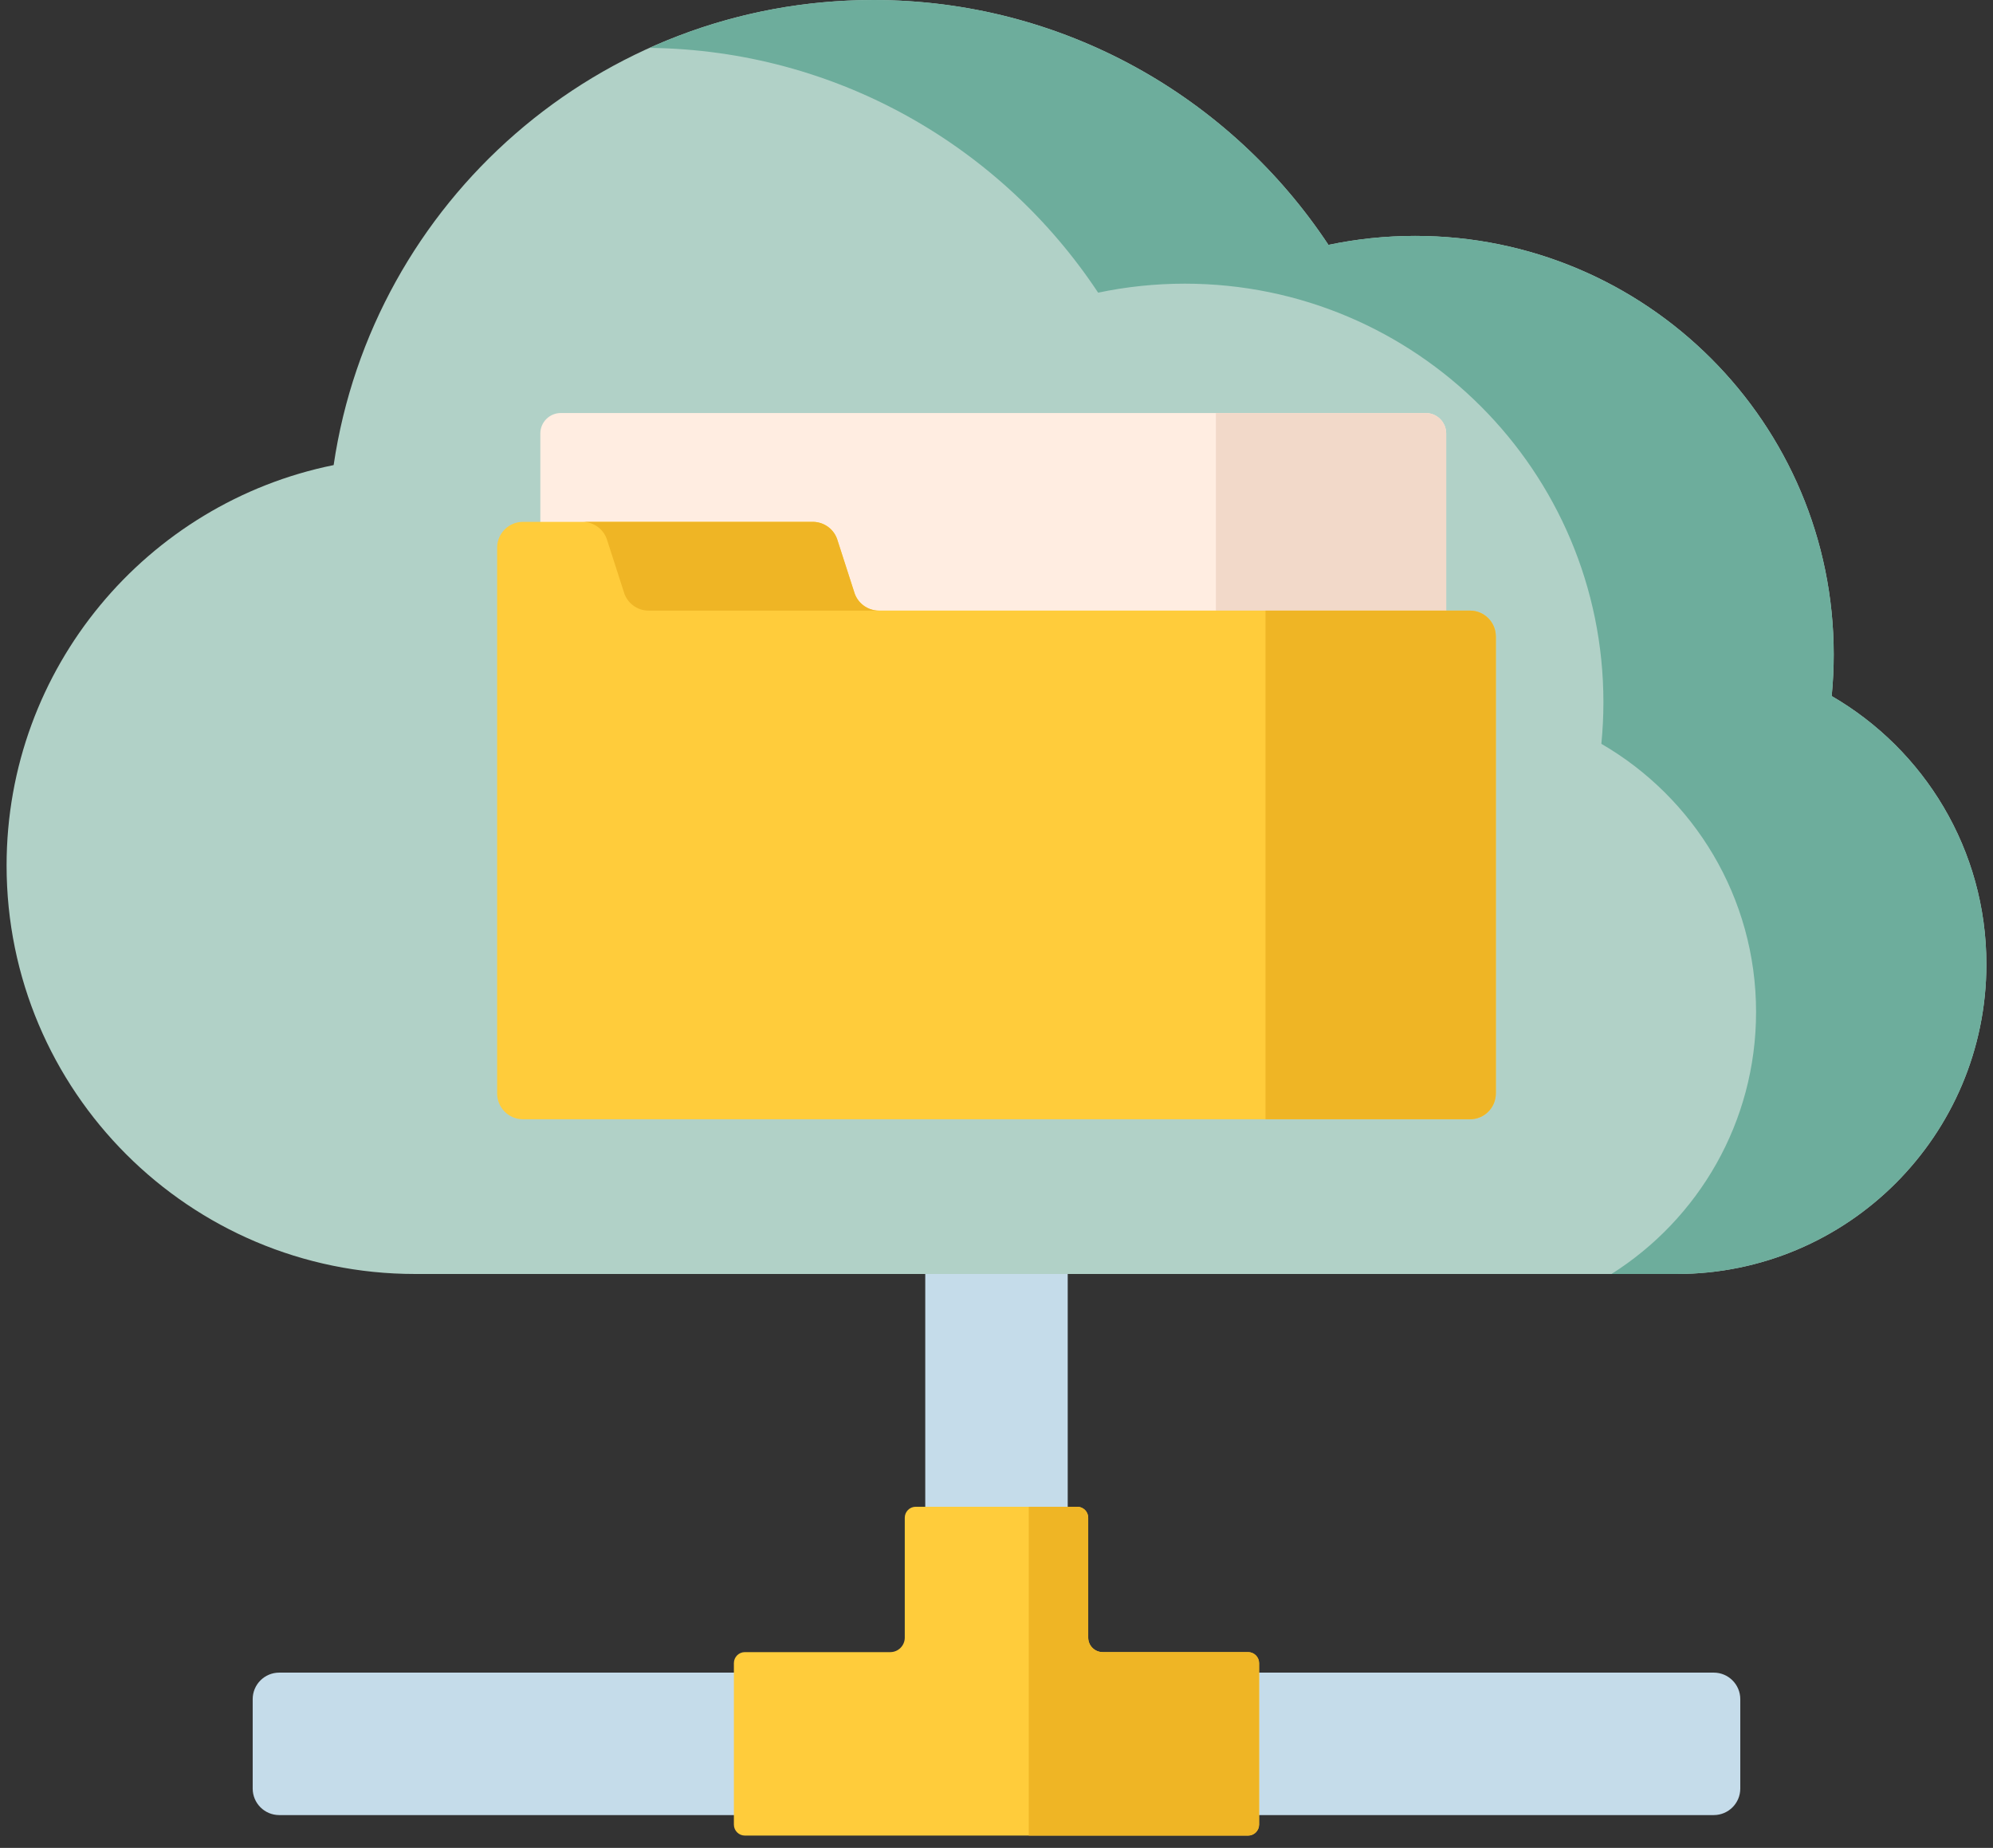
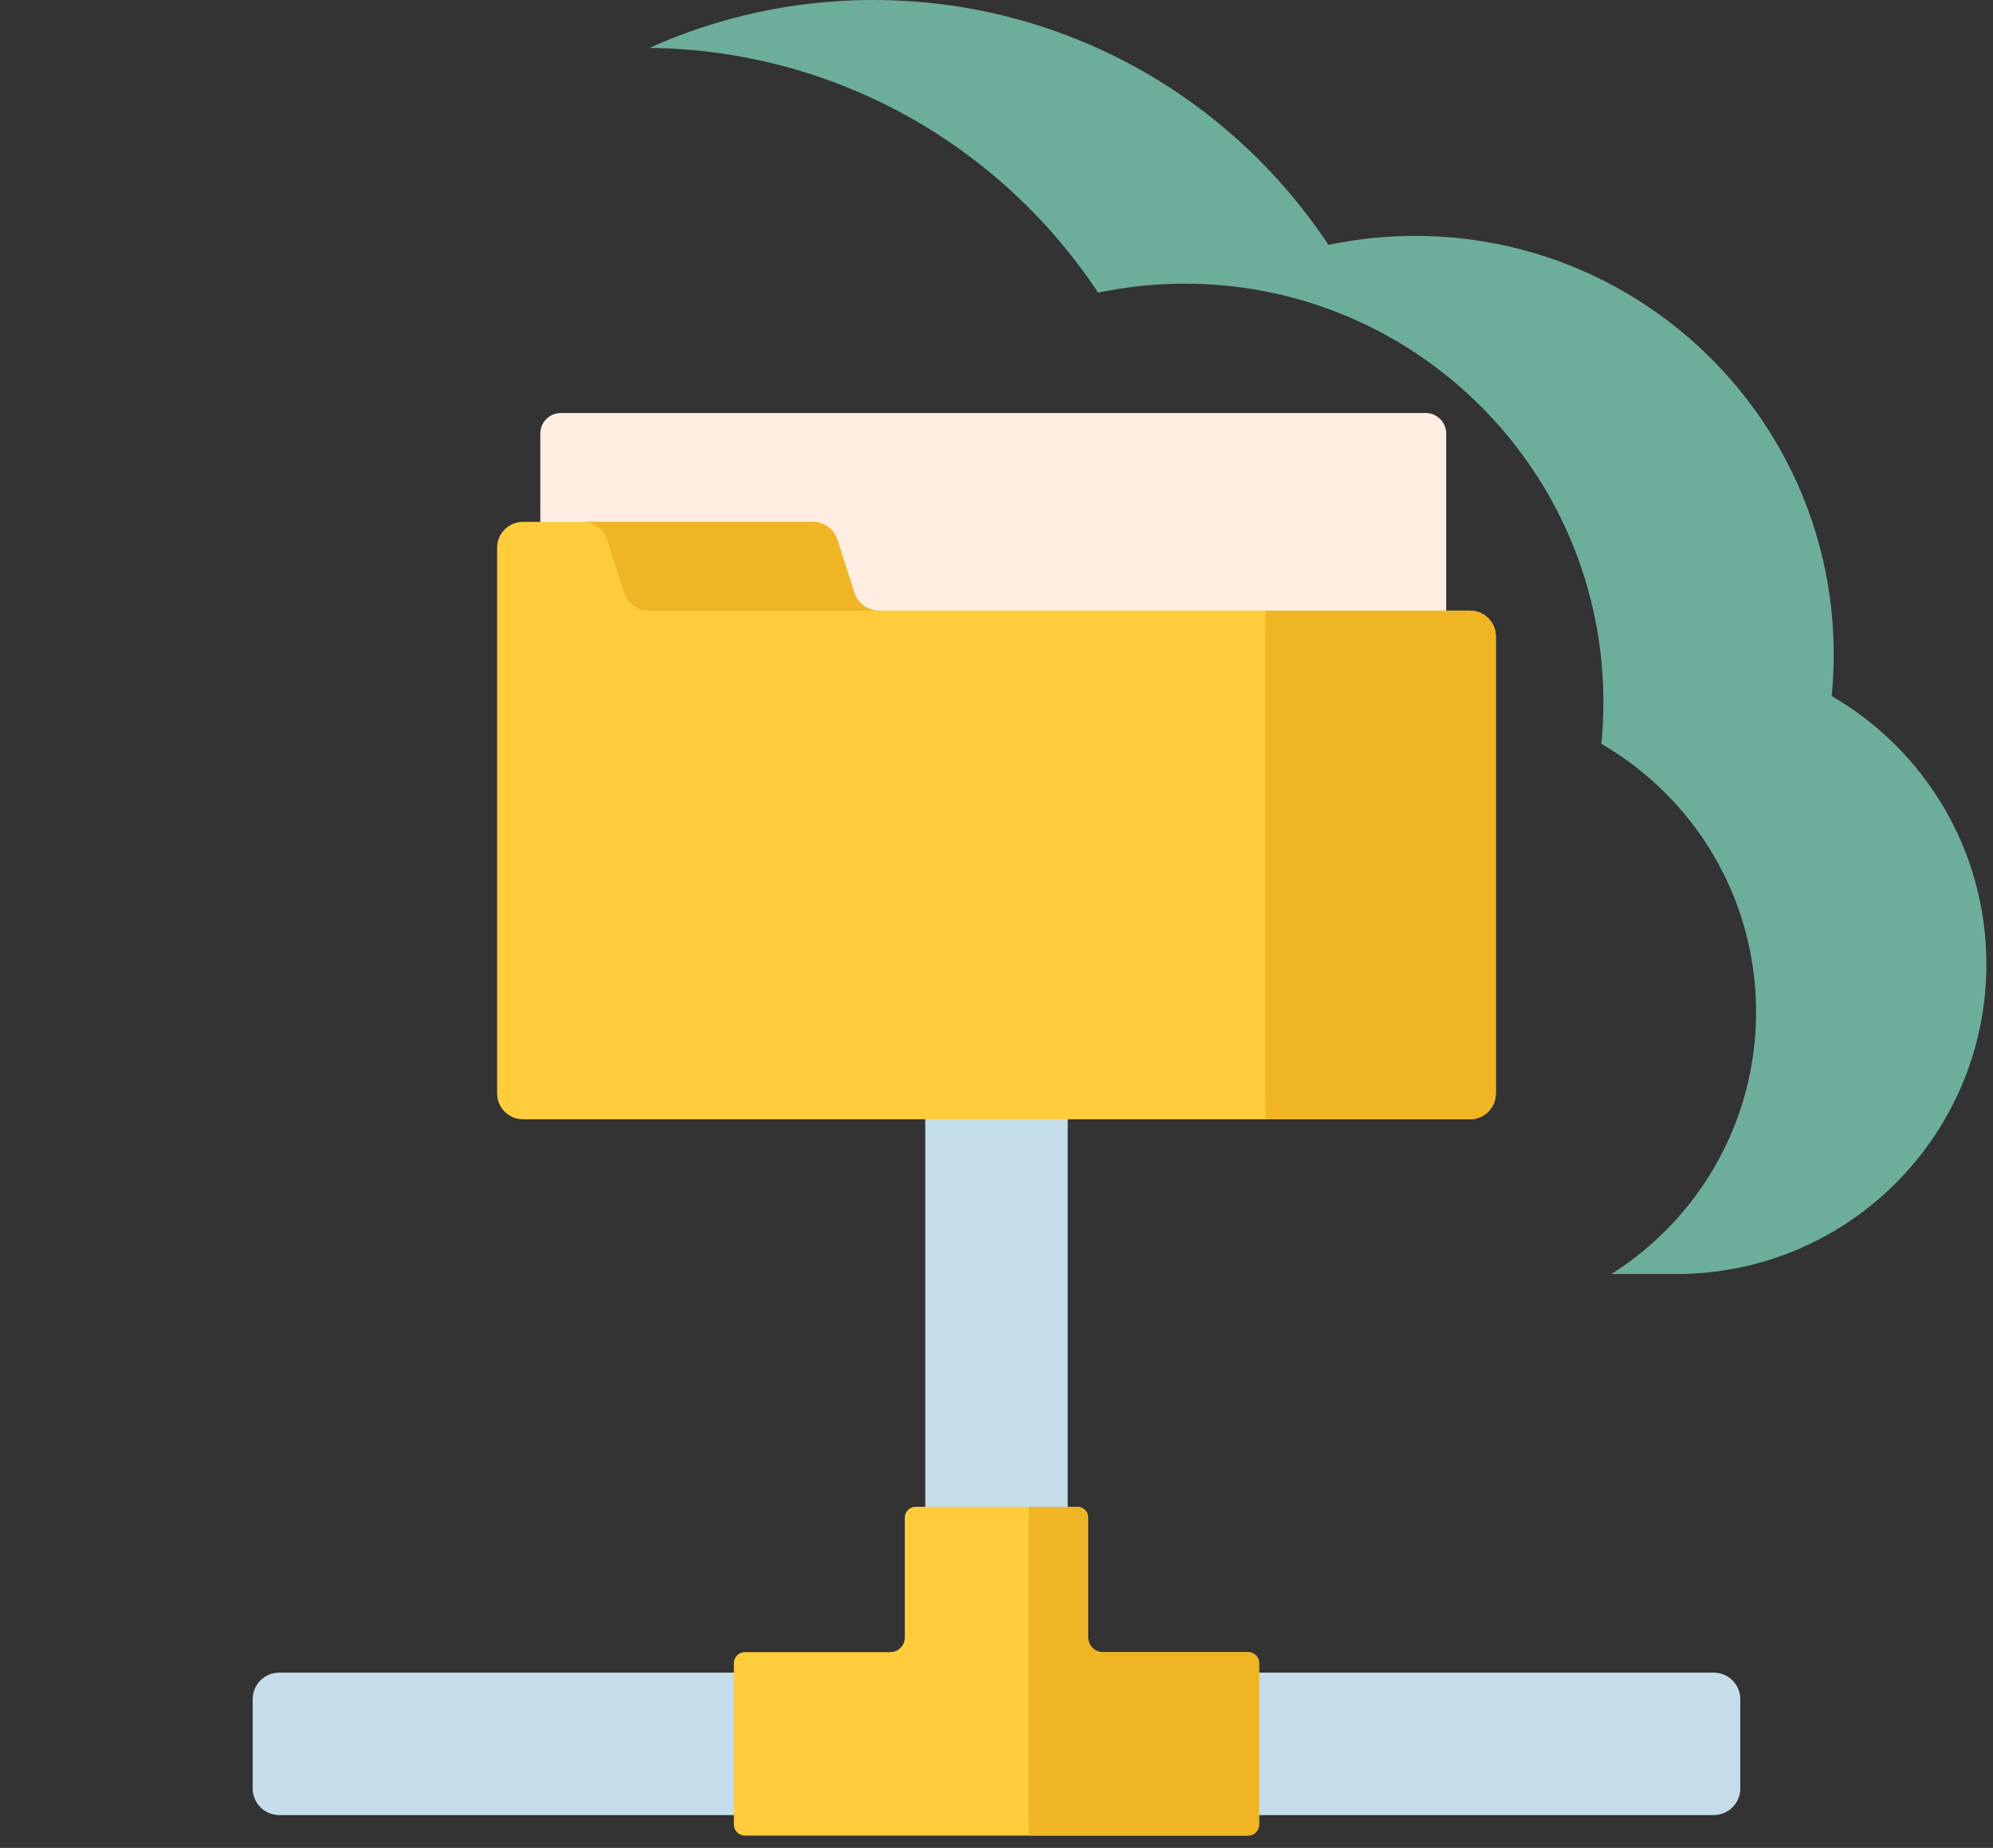
<svg xmlns="http://www.w3.org/2000/svg" width="151px" height="140px" viewBox="0 0 151 140" version="1.1">
  <rect x="0" y="0" width="151" height="140" fill="#333333" stroke="none" />
  <title>0A209580-A04D-47C6-913E-A45EC536A4C0</title>
  <desc>Created with sketchtool.</desc>
  <g id="mark:us" stroke="none" stroke-width="1" fill="none" fill-rule="evenodd">
    <g id="1_Start" transform="translate(-646, -1121)">
      <g id="Intro" transform="translate(0, 656)">
        <g id="Stacked-Group-2" transform="translate(150, 460)">
          <g id="Funktion-Copy" transform="translate(391, 0)">
            <g id="Icon/1" transform="translate(105.499, 0)">
              <g id="1377829" transform="translate(0, 5)">
-                 <path d="M80.397,126.72 L80.397,73.429 L69.603,73.429 L69.603,126.72 L20.657,126.72 C19.547,126.72 18.646,127.62 18.646,128.731 L18.646,135.503 C18.646,136.613 19.547,137.513 20.657,137.513 L129.343,137.513 C130.453,137.513 131.354,136.614 131.354,135.503 L131.354,128.731 C131.354,127.621 130.453,126.72 129.343,126.72 L80.397,126.72 Z" id="Path" fill="#C5DCEA" fill-rule="nonzero" />
+                 <path d="M80.397,126.72 L80.397,73.429 L69.603,73.429 L69.603,126.72 L20.657,126.72 C19.547,126.72 18.646,127.62 18.646,128.731 L18.646,135.503 C18.646,136.613 19.547,137.513 20.657,137.513 L129.343,137.513 C130.453,137.513 131.354,136.614 131.354,135.503 L131.354,128.731 C131.354,127.621 130.453,126.72 129.343,126.72 Z" id="Path" fill="#C5DCEA" fill-rule="nonzero" />
                <path d="M55.104,138.233 L55.104,126.001 C55.104,125.541 55.476,125.167 55.936,125.167 L66.953,125.167 C67.559,125.167 68.051,124.675 68.051,124.069 L68.051,114.987 C68.051,114.527 68.424,114.154 68.883,114.154 L81.117,114.154 C81.576,114.154 81.949,114.527 81.949,114.987 L81.949,124.069 C81.949,124.677 82.441,125.167 83.047,125.167 L94.062,125.167 C94.522,125.167 94.896,125.541 94.896,126.001 L94.896,138.233 C94.896,138.693 94.522,139.066 94.062,139.066 L55.936,139.066 C55.476,139.066 55.104,138.693 55.104,138.233 L55.104,138.233 Z" id="Path" fill="#FFCC3B" fill-rule="nonzero" />
                <path d="M94.062,125.167 L83.047,125.167 C82.441,125.167 81.949,124.675 81.949,124.069 L81.949,114.987 C81.949,114.527 81.576,114.154 81.117,114.154 L77.446,114.154 L77.446,139.066 L94.062,139.066 C94.522,139.066 94.896,138.693 94.896,138.233 L94.896,126.001 C94.896,125.541 94.522,125.167 94.062,125.167 L94.062,125.167 Z" id="Path" fill="#EFB525" fill-rule="nonzero" />
-                 <path d="M138.279,52.734 C138.381,51.7 138.433,50.65 138.433,49.588 C138.433,32.072 124.234,17.872 106.716,17.872 C104.465,17.872 102.269,18.108 100.151,18.553 C92.753,7.376 80.071,0 65.663,0 C44.907,0 27.726,15.3 24.779,35.236 C10.643,38.097 -8.52651283e-14,50.59 -8.52651283e-14,65.57 C-8.52651283e-14,82.663 13.857,96.519 30.949,96.519 L126.529,96.519 C139.492,96.519 150,86.012 150,73.049 C150,64.368 145.285,56.794 138.279,52.734 Z" id="Path" fill="#B1D1C7" />
                <path d="M138.279,52.734 C138.381,51.7 138.433,50.65 138.433,49.588 C138.433,32.072 124.234,17.872 106.716,17.872 C104.465,17.872 102.269,18.108 100.151,18.553 C92.753,7.376 80.071,0 65.663,0 C59.621,0 53.885,1.298 48.712,3.628 C62.913,3.796 75.389,11.125 82.701,22.173 C84.819,21.727 87.015,21.491 89.266,21.491 C106.783,21.491 120.984,35.691 120.984,53.208 C120.984,54.27 120.93,55.318 120.828,56.354 C127.835,60.412 132.55,67.988 132.55,76.669 C132.55,85.028 128.175,92.362 121.595,96.519 L126.529,96.519 C139.492,96.519 150,86.012 150,73.05 C150,64.368 145.285,56.794 138.279,52.734 L138.279,52.734 Z" id="Path" fill="#6DAD9C" />
                <path d="M107.517,57.203 L41.994,57.203 C41.135,57.203 40.439,56.506 40.439,55.648 L40.439,32.846 C40.439,31.986 41.136,31.29 41.994,31.29 L107.517,31.29 C108.377,31.29 109.072,31.987 109.072,32.846 L109.072,55.648 C109.072,56.506 108.376,57.203 107.517,57.203 Z" id="Path" fill="#FFEDE1" fill-rule="nonzero" />
-                 <path d="M107.517,31.29 L91.623,31.29 L91.623,57.203 L107.517,57.203 C108.377,57.203 109.072,56.506 109.072,55.648 L109.072,32.846 C109.072,31.986 108.376,31.29 107.517,31.29 L107.517,31.29 Z" id="Path" fill="#F2D9C9" fill-rule="nonzero" />
                <path d="M64.211,44.828 L62.968,40.97 C62.732,40.122 61.961,39.536 61.081,39.536 L39.125,39.536 C38.044,39.536 37.166,40.413 37.166,41.495 L37.166,82.839 C37.166,83.921 38.044,84.798 39.125,84.798 L110.875,84.798 C111.956,84.798 112.834,83.921 112.834,82.839 L112.834,48.22 C112.834,47.138 111.956,46.26 110.875,46.26 L66.098,46.26 C65.218,46.26 64.446,45.675 64.211,44.828 Z" id="Path" fill="#FFCC3B" fill-rule="nonzero" />
                <g id="Group" transform="translate(43.359, 39.258)" fill="#EFB525" fill-rule="nonzero">
                  <path d="M2.158,1.712 L3.4,5.57 C3.636,6.417 4.408,7.003 5.287,7.003 L22.738,7.003 C21.858,7.003 21.087,6.417 20.851,5.57 L19.608,1.712 C19.373,0.864 18.601,0.278 17.721,0.278 L0.271,0.278 C1.151,0.278 1.923,0.864 2.158,1.712 Z" id="Path" />
                  <path d="M67.516,7.003 L52.024,7.003 L52.024,45.539 L67.516,45.539 C68.597,45.539 69.475,44.663 69.475,43.581 L69.475,8.962 C69.474,7.879 68.597,7.003 67.516,7.003 Z" id="Path" />
                </g>
              </g>
            </g>
          </g>
        </g>
      </g>
    </g>
  </g>
</svg>